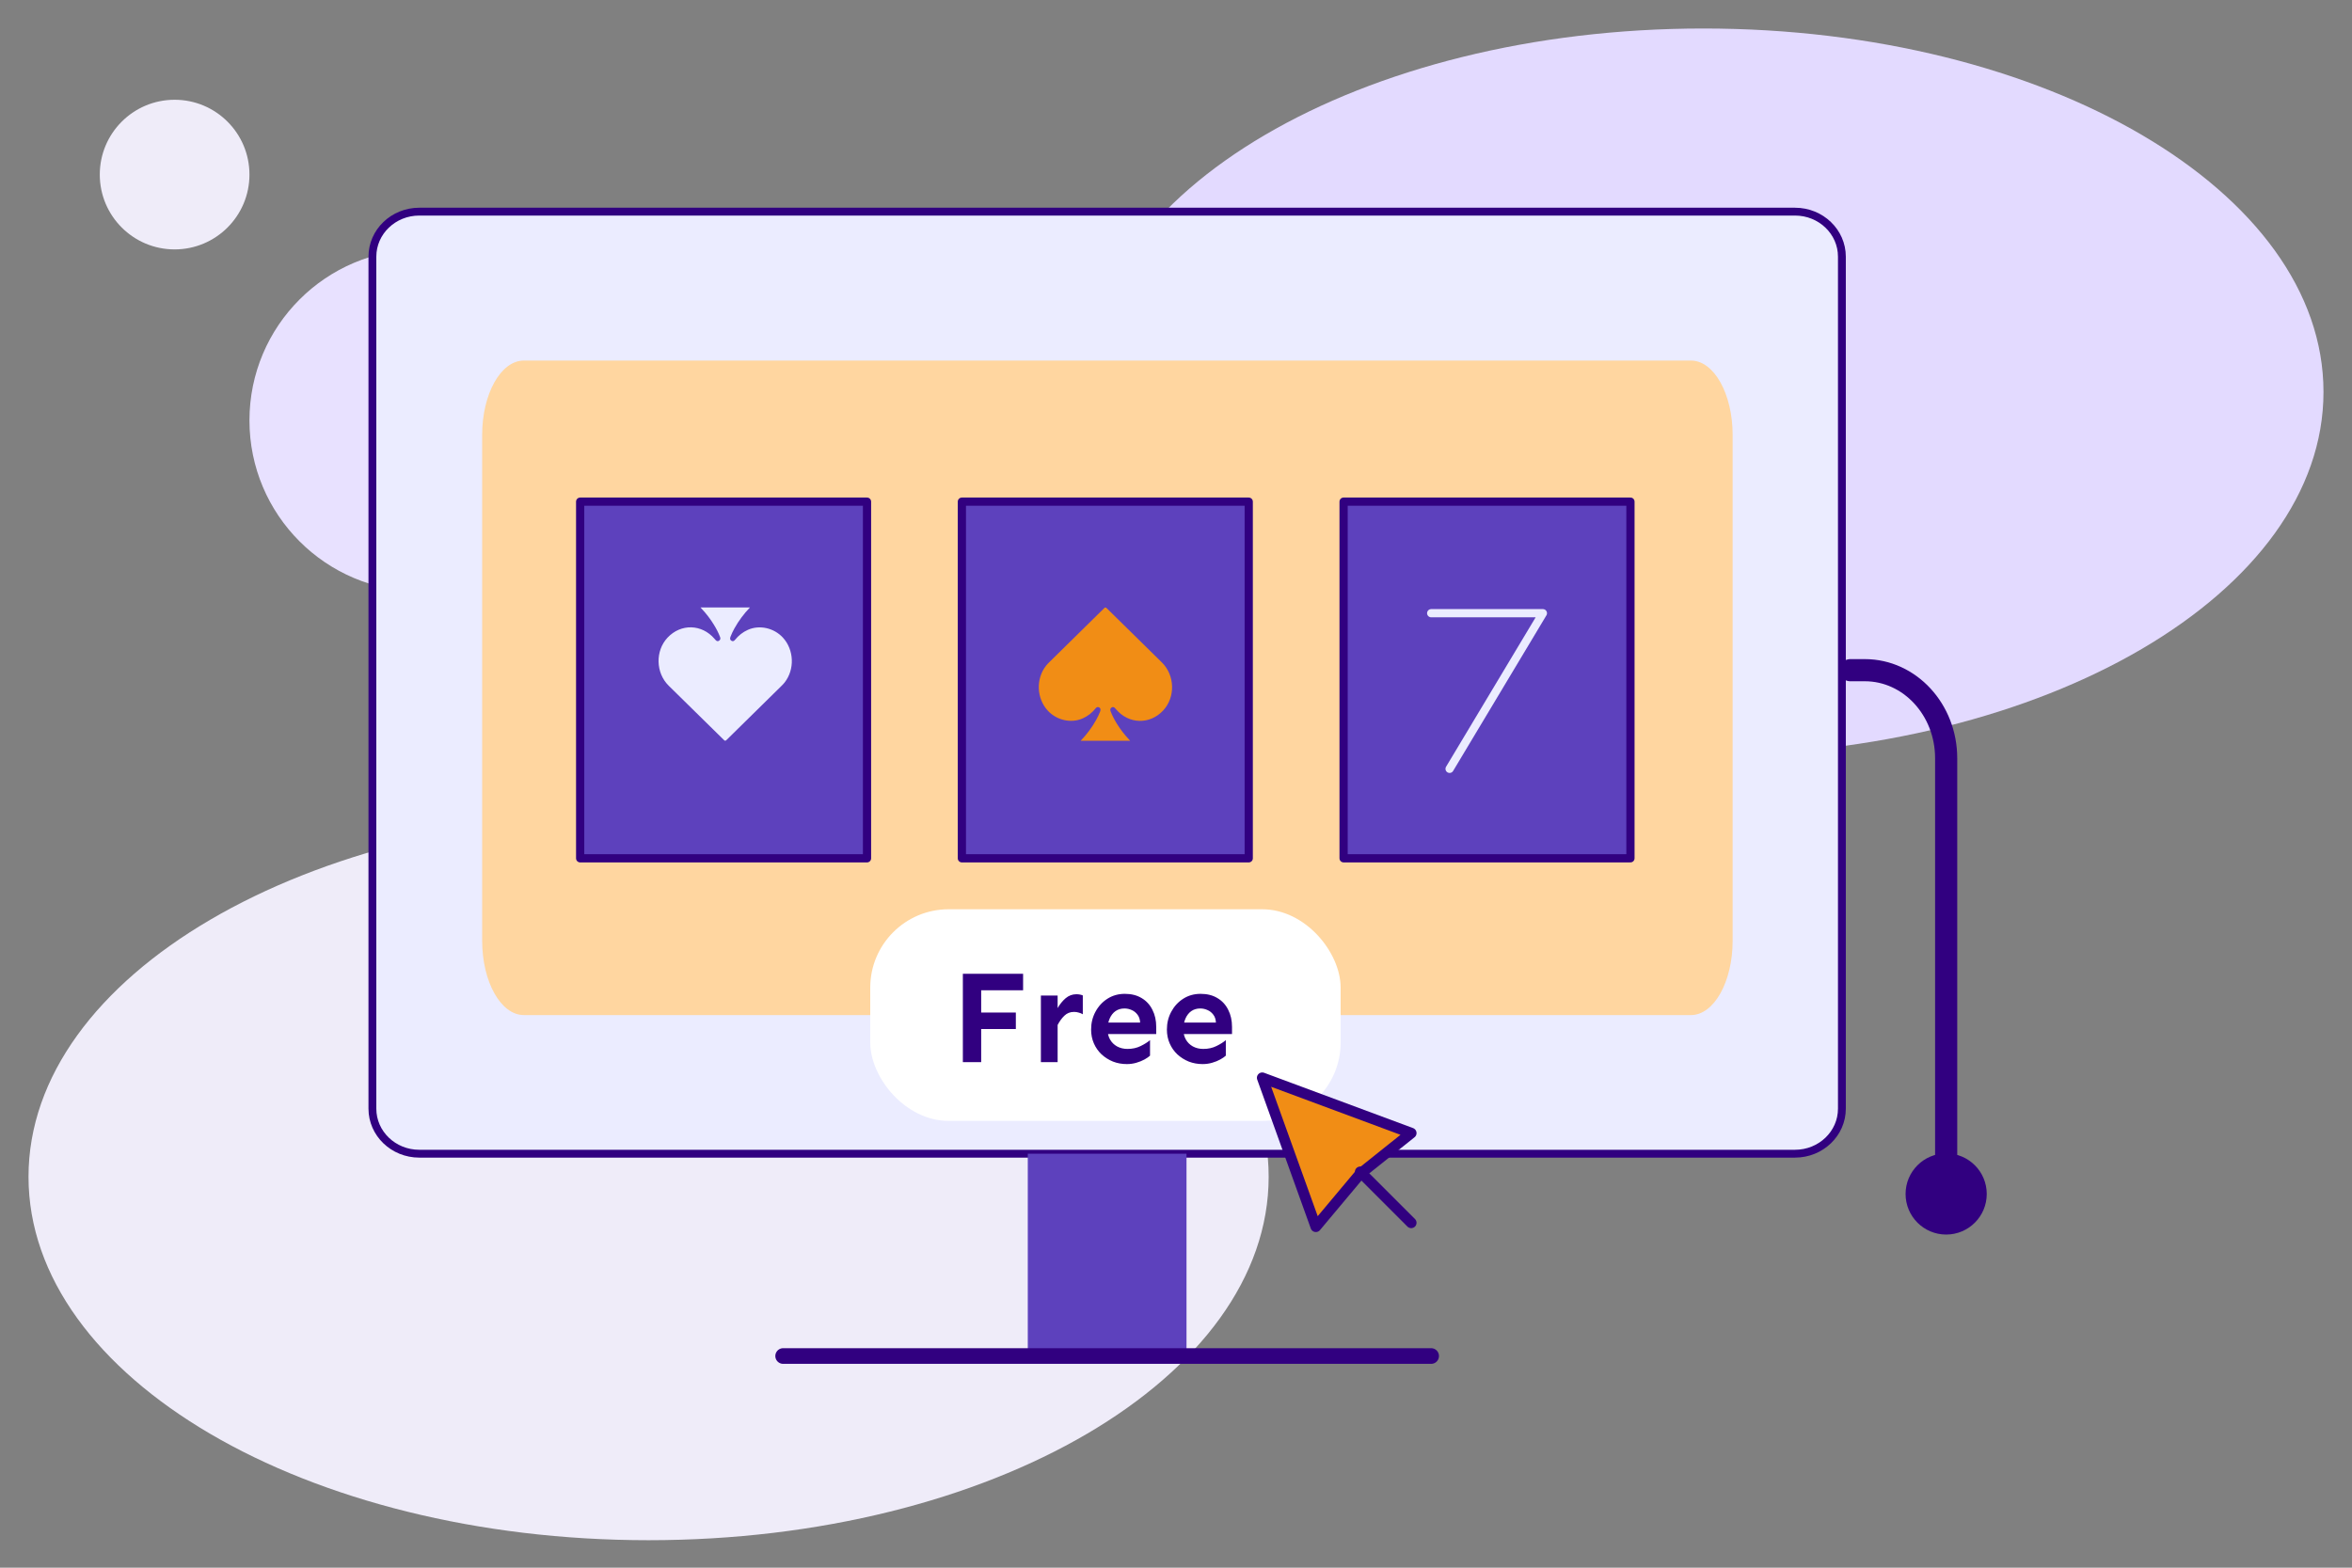
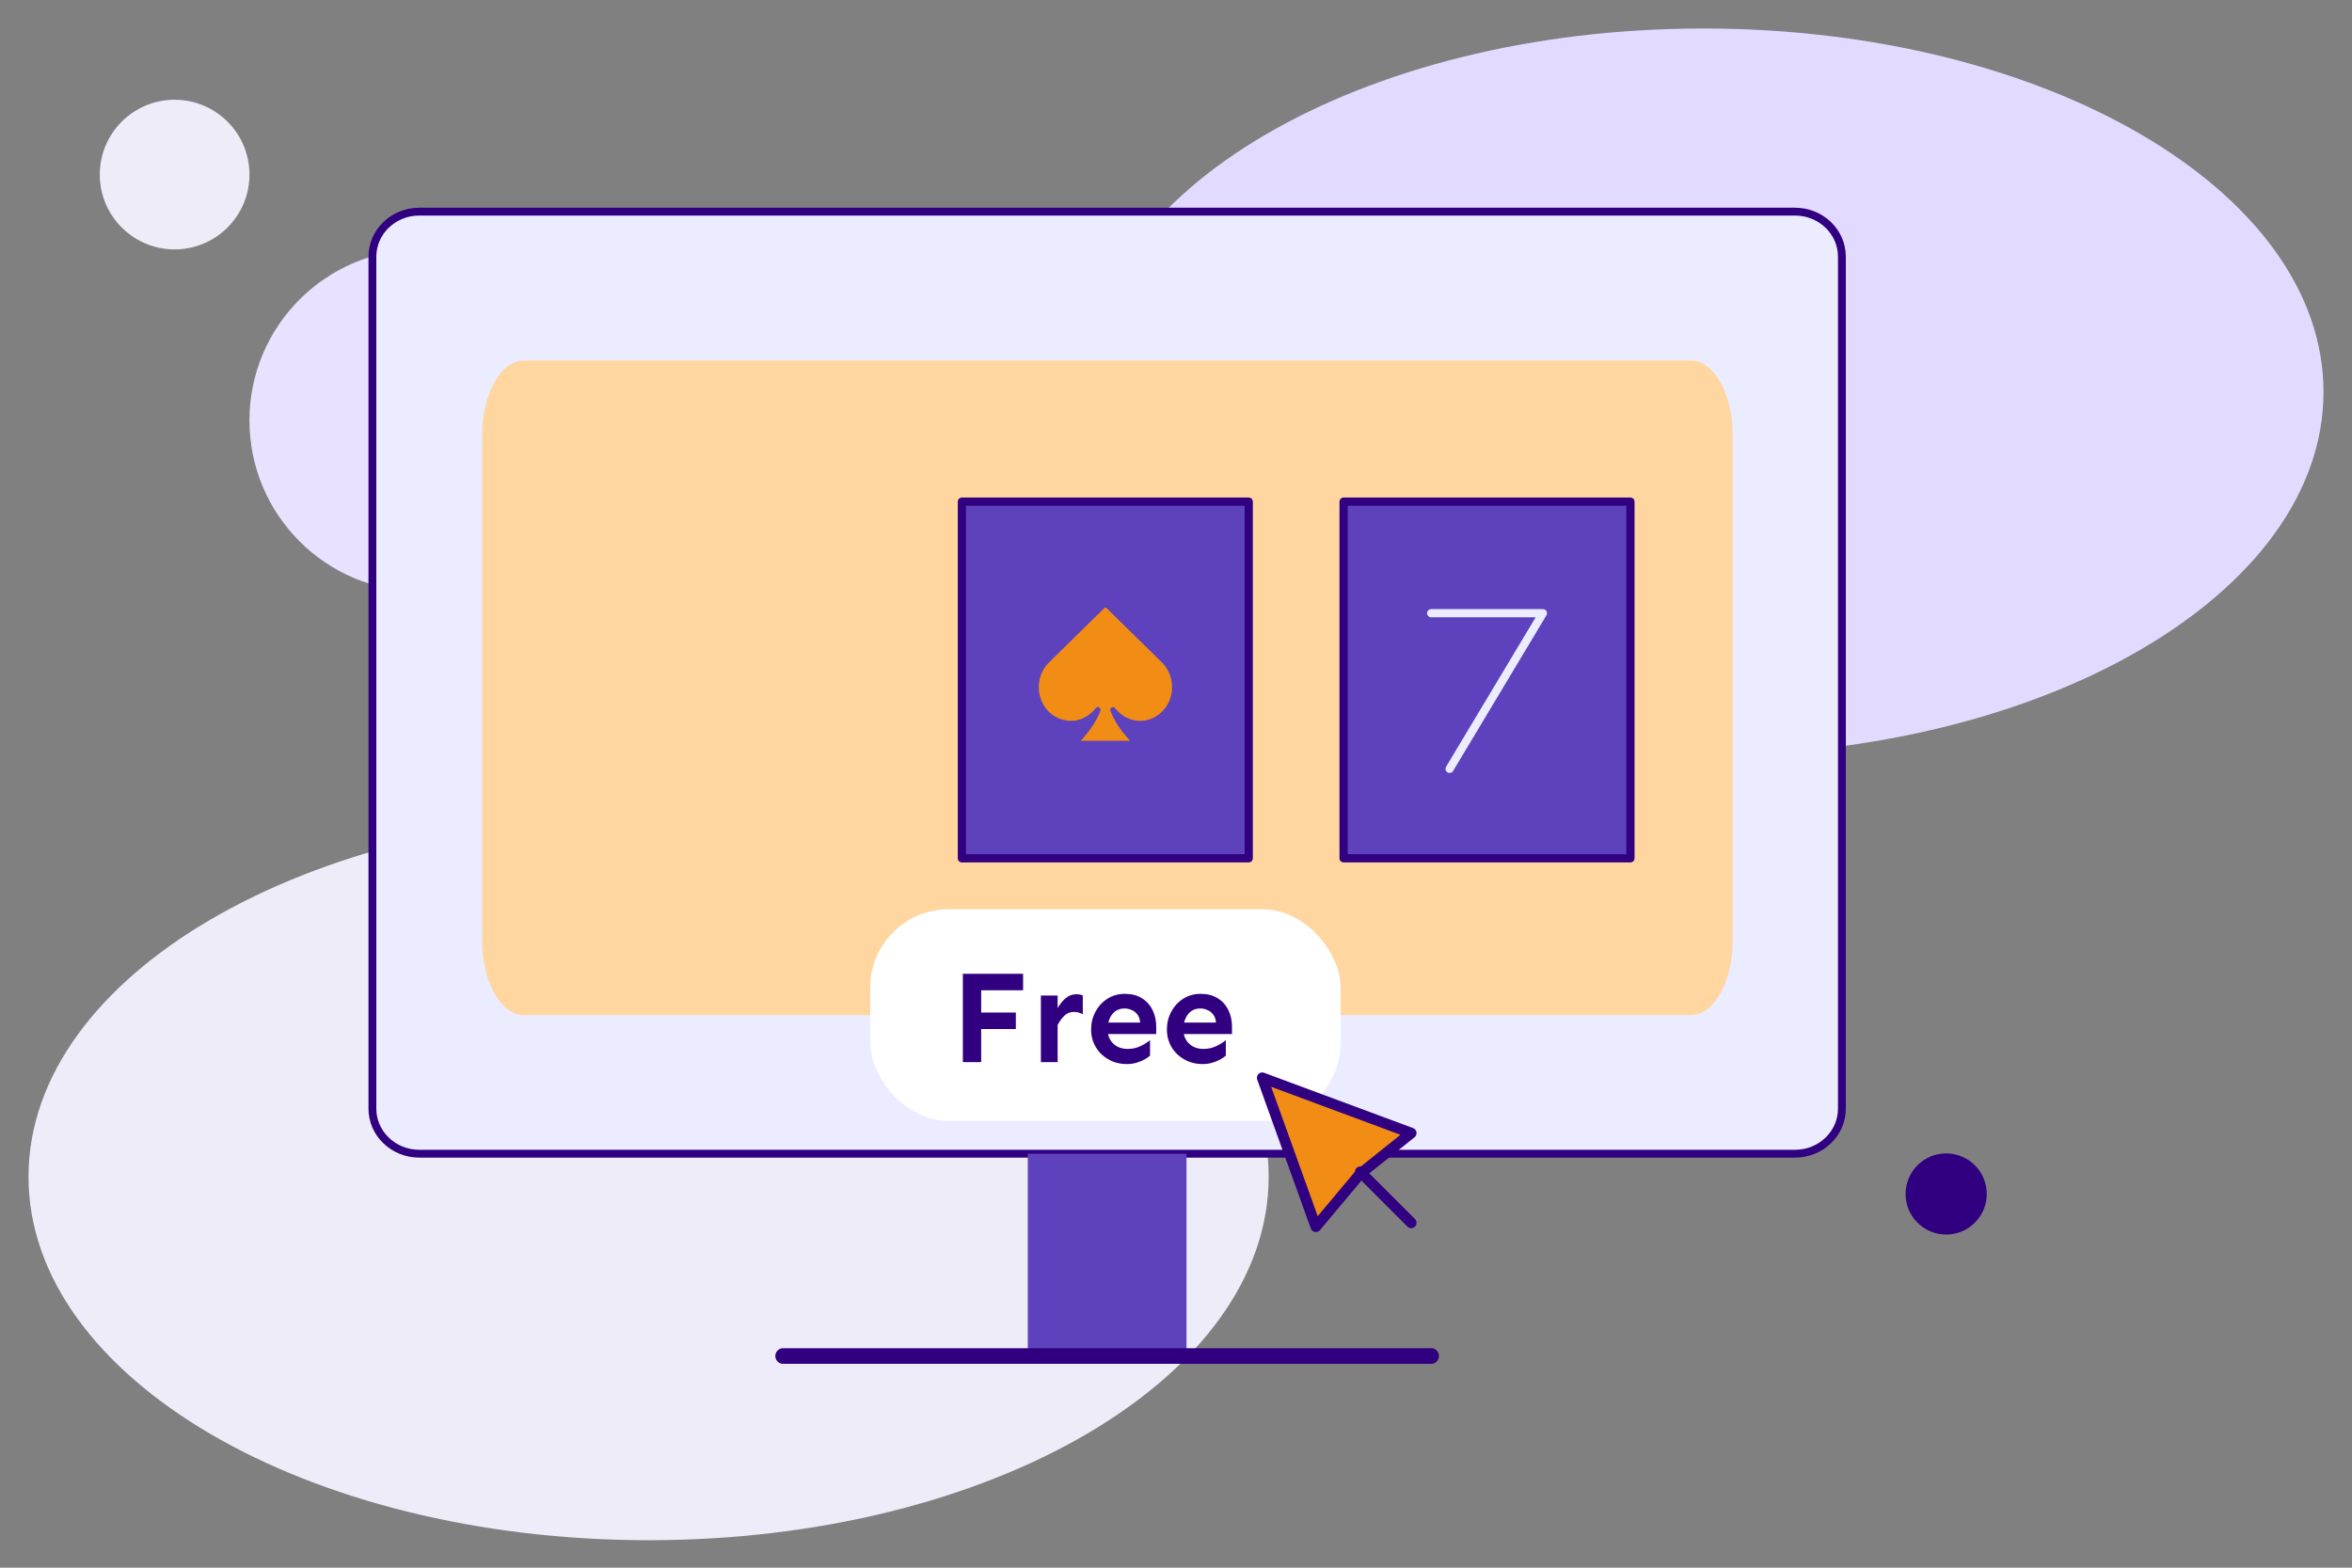
<svg xmlns="http://www.w3.org/2000/svg" width="600" height="400" viewBox="0 0 600 400" fill="none">
  <rect x="0" y="0" width="600" height="400" fill="#808080" stroke="none" />
  <path d="M165.455 207.534C78.094 207.534 7.273 249.049 7.273 300.261C7.273 351.473 78.094 392.988 165.455 392.988C252.816 392.988 323.637 351.473 323.637 300.261C323.637 249.049 252.816 207.534 165.455 207.534Z" fill="#EFECF9" />
  <path d="M434.545 7.272C347.183 7.272 276.363 48.787 276.363 99.999C276.363 151.211 347.183 192.727 434.545 192.727C521.906 192.727 592.727 151.211 592.727 99.999C592.727 48.787 521.906 7.272 434.545 7.272Z" fill="#E3DAFF" />
  <path d="M44.546 25.455C34.002 25.455 25.455 34.002 25.455 44.546C25.455 55.089 34.002 63.637 44.546 63.637C55.089 63.637 63.637 55.089 63.637 44.546C63.637 34.002 55.089 25.455 44.546 25.455Z" fill="#EFECF9" />
  <path d="M107.272 63.637C83.172 63.637 63.636 83.174 63.636 107.274C63.636 131.373 83.172 150.91 107.272 150.91C131.372 150.91 150.908 131.373 150.908 107.274C150.908 83.174 131.372 63.637 107.272 63.637Z" fill="#E8E1FF" />
  <path d="M457.913 54H106.958C100.354 54 95 59.143 95 65.487V282.883C95 289.225 100.354 294.369 106.958 294.369H457.913C464.518 294.369 469.872 289.225 469.872 282.883V65.487C469.872 59.143 464.518 54 457.913 54Z" fill="#EBECFF" stroke="#310080" stroke-width="2" stroke-linecap="round" stroke-linejoin="round" />
  <path d="M302.68 294.375V346H262.191V294.375" fill="#5D41BD" />
  <path d="M199.787 345.992H365.083" stroke="#310080" stroke-width="4" stroke-linecap="round" stroke-linejoin="round" />
  <path d="M431.367 92H133.633C127.761 92 123 100.496 123 110.977V240.023C123 250.504 127.761 259 133.633 259H431.367C437.239 259 442 250.504 442 240.023V110.977C442 100.496 437.239 92 431.367 92Z" fill="#FFD6A0" />
  <path d="M415.931 127.996H342.754V218.996H415.931V127.996Z" fill="#5D41BD" stroke="#310080" stroke-width="2.096" stroke-linecap="round" stroke-linejoin="round" />
  <path d="M496.471 297.117C500.629 297.117 504 300.488 504 304.646C504 308.805 500.629 312.176 496.471 312.176C492.313 312.176 488.941 308.805 488.941 304.646C488.941 300.488 492.313 297.117 496.471 297.117Z" fill="#310080" stroke="#310080" stroke-width="5.647" stroke-linecap="round" stroke-linejoin="round" />
-   <path d="M472 171H475.723C487.177 171 496.471 181.056 496.471 193.474V297.117" stroke="#310080" stroke-width="5.647" stroke-linecap="round" stroke-linejoin="round" />
  <path d="M365.098 156.461H393.596L369.795 196.172" stroke="#EBECFF" stroke-width="2.096" stroke-linecap="round" stroke-linejoin="round" />
  <path d="M318.555 128H245.377V219H318.555V128Z" fill="#5D41BD" stroke="#310080" stroke-width="2.096" stroke-linecap="round" stroke-linejoin="round" />
-   <path d="M221.178 128H148V219H221.178V128Z" fill="#5D41BD" stroke="#310080" stroke-width="2.096" stroke-linecap="round" stroke-linejoin="round" />
  <path d="M284.879 184.595C284.27 183.601 283.728 182.568 283.307 181.467C283.164 181.091 283.22 180.769 283.539 180.541C283.86 180.311 284.167 180.379 284.432 180.675C284.527 180.782 284.623 180.886 284.715 180.995C287.964 184.796 293.312 184.93 296.713 181.297C299.873 177.921 299.746 172.325 296.407 169.031C291.721 164.411 287.015 159.813 282.329 155.192C282.046 154.912 281.904 154.956 281.648 155.209C277.023 159.77 272.389 164.321 267.757 168.877C267.455 169.176 267.149 169.477 266.883 169.811C264.201 173.193 264.428 178.211 267.285 181.317C269.541 183.77 273.233 184.628 276.21 183.297C277.513 182.716 278.603 181.853 279.514 180.718C279.763 180.407 280.076 180.293 280.433 180.522C280.759 180.733 280.83 181.074 280.656 181.525C280.369 182.269 280.026 182.986 279.639 183.678C278.56 185.613 277.257 187.367 275.691 189H288.296C288.182 188.871 288.111 188.786 288.034 188.706C286.843 187.454 285.791 186.081 284.878 184.59L284.879 184.595Z" fill="#F18D15" />
-   <path d="M182.121 159.405C182.73 160.399 183.272 161.432 183.693 162.533C183.836 162.909 183.78 163.231 183.461 163.459C183.14 163.689 182.833 163.621 182.568 163.325C182.473 163.218 182.377 163.114 182.285 163.005C179.036 159.204 173.688 159.07 170.287 162.703C167.127 166.079 167.254 171.675 170.593 174.969C175.279 179.589 179.985 184.187 184.671 188.808C184.954 189.088 185.096 189.044 185.352 188.791C189.977 184.23 194.611 179.679 199.243 175.123C199.545 174.824 199.851 174.523 200.117 174.189C202.799 170.807 202.572 165.789 199.715 162.683C197.459 160.23 193.767 159.372 190.79 160.703C189.487 161.284 188.397 162.147 187.486 163.282C187.237 163.593 186.924 163.707 186.567 163.478C186.241 163.267 186.17 162.926 186.344 162.475C186.631 161.731 186.974 161.014 187.361 160.322C188.44 158.387 189.743 156.633 191.309 155L178.704 155C178.818 155.129 178.889 155.214 178.966 155.294C180.157 156.546 181.209 157.919 182.122 159.41L182.121 159.405Z" fill="#EBECFF" />
  <rect x="222" y="232" width="120" height="54" rx="20" fill="white" />
  <path d="M245.627 271V248.471H260.994V252.674H250.301V271H245.627ZM248.115 262.56V258.357H259.144V262.56H248.115ZM265.533 271V254.019H269.803V271H265.533ZM269.803 261.518V257.214C270.386 256.205 271.07 255.364 271.855 254.692C272.662 254.019 273.569 253.683 274.578 253.683C275.206 253.683 275.755 253.784 276.226 253.985V258.794C275.89 258.592 275.531 258.446 275.15 258.357C274.791 258.245 274.399 258.189 273.973 258.189C273.009 258.189 272.191 258.514 271.518 259.164C270.868 259.791 270.297 260.576 269.803 261.518ZM287.457 271.504C286.201 271.504 285.025 271.291 283.926 270.865C282.828 270.417 281.853 269.801 281.001 269.016C280.171 268.231 279.521 267.301 279.05 266.225C278.58 265.149 278.344 263.972 278.344 262.694C278.344 261.036 278.714 259.522 279.454 258.155C280.194 256.765 281.214 255.656 282.514 254.826C283.814 253.997 285.294 253.582 286.952 253.582C288.611 253.582 290.035 253.941 291.223 254.658C292.433 255.375 293.353 256.373 293.98 257.651C294.63 258.906 294.955 260.363 294.955 262.022V263.838H282.278V260.912H290.853C290.808 260.083 290.584 259.41 290.18 258.895C289.777 258.357 289.284 257.965 288.701 257.718C288.118 257.449 287.502 257.314 286.852 257.314C285.977 257.314 285.215 257.539 284.565 257.987C283.937 258.435 283.444 259.063 283.086 259.87C282.727 260.677 282.547 261.618 282.547 262.694C282.547 263.658 282.76 264.51 283.186 265.25C283.612 265.99 284.206 266.573 284.969 266.999C285.753 267.424 286.639 267.637 287.625 267.637C288.88 267.637 290.001 267.391 290.988 266.898C291.996 266.405 292.792 265.9 293.375 265.385V269.352C293.039 269.666 292.568 269.991 291.963 270.327C291.357 270.664 290.662 270.944 289.878 271.168C289.116 271.392 288.309 271.504 287.457 271.504ZM306.792 271.504C305.536 271.504 304.359 271.291 303.261 270.865C302.162 270.417 301.187 269.801 300.335 269.016C299.506 268.231 298.856 267.301 298.385 266.225C297.914 265.149 297.679 263.972 297.679 262.694C297.679 261.036 298.049 259.522 298.789 258.155C299.528 256.765 300.548 255.656 301.849 254.826C303.149 253.997 304.628 253.582 306.287 253.582C307.946 253.582 309.369 253.941 310.558 254.658C311.768 255.375 312.687 256.373 313.315 257.651C313.965 258.906 314.29 260.363 314.29 262.022V263.838H301.613V260.912H310.188C310.143 260.083 309.919 259.41 309.515 258.895C309.112 258.357 308.618 257.965 308.036 257.718C307.453 257.449 306.836 257.314 306.186 257.314C305.312 257.314 304.55 257.539 303.9 257.987C303.272 258.435 302.779 259.063 302.42 259.87C302.062 260.677 301.882 261.618 301.882 262.694C301.882 263.658 302.095 264.51 302.521 265.25C302.947 265.99 303.541 266.573 304.303 266.999C305.088 267.424 305.973 267.637 306.96 267.637C308.215 267.637 309.336 267.391 310.322 266.898C311.331 266.405 312.127 265.9 312.71 265.385V269.352C312.373 269.666 311.903 269.991 311.297 270.327C310.692 270.664 309.997 270.944 309.213 271.168C308.45 271.392 307.643 271.504 306.792 271.504Z" fill="#310080" />
  <path d="M335.672 313L346.971 299.512L360 289.111L322 275L335.672 313Z" fill="#F18D15" stroke="#310080" stroke-width="2.724" stroke-linecap="round" stroke-linejoin="round" />
  <path d="M347 299L360 312" stroke="#310080" stroke-width="2.724" stroke-linecap="round" stroke-linejoin="round" />
</svg>